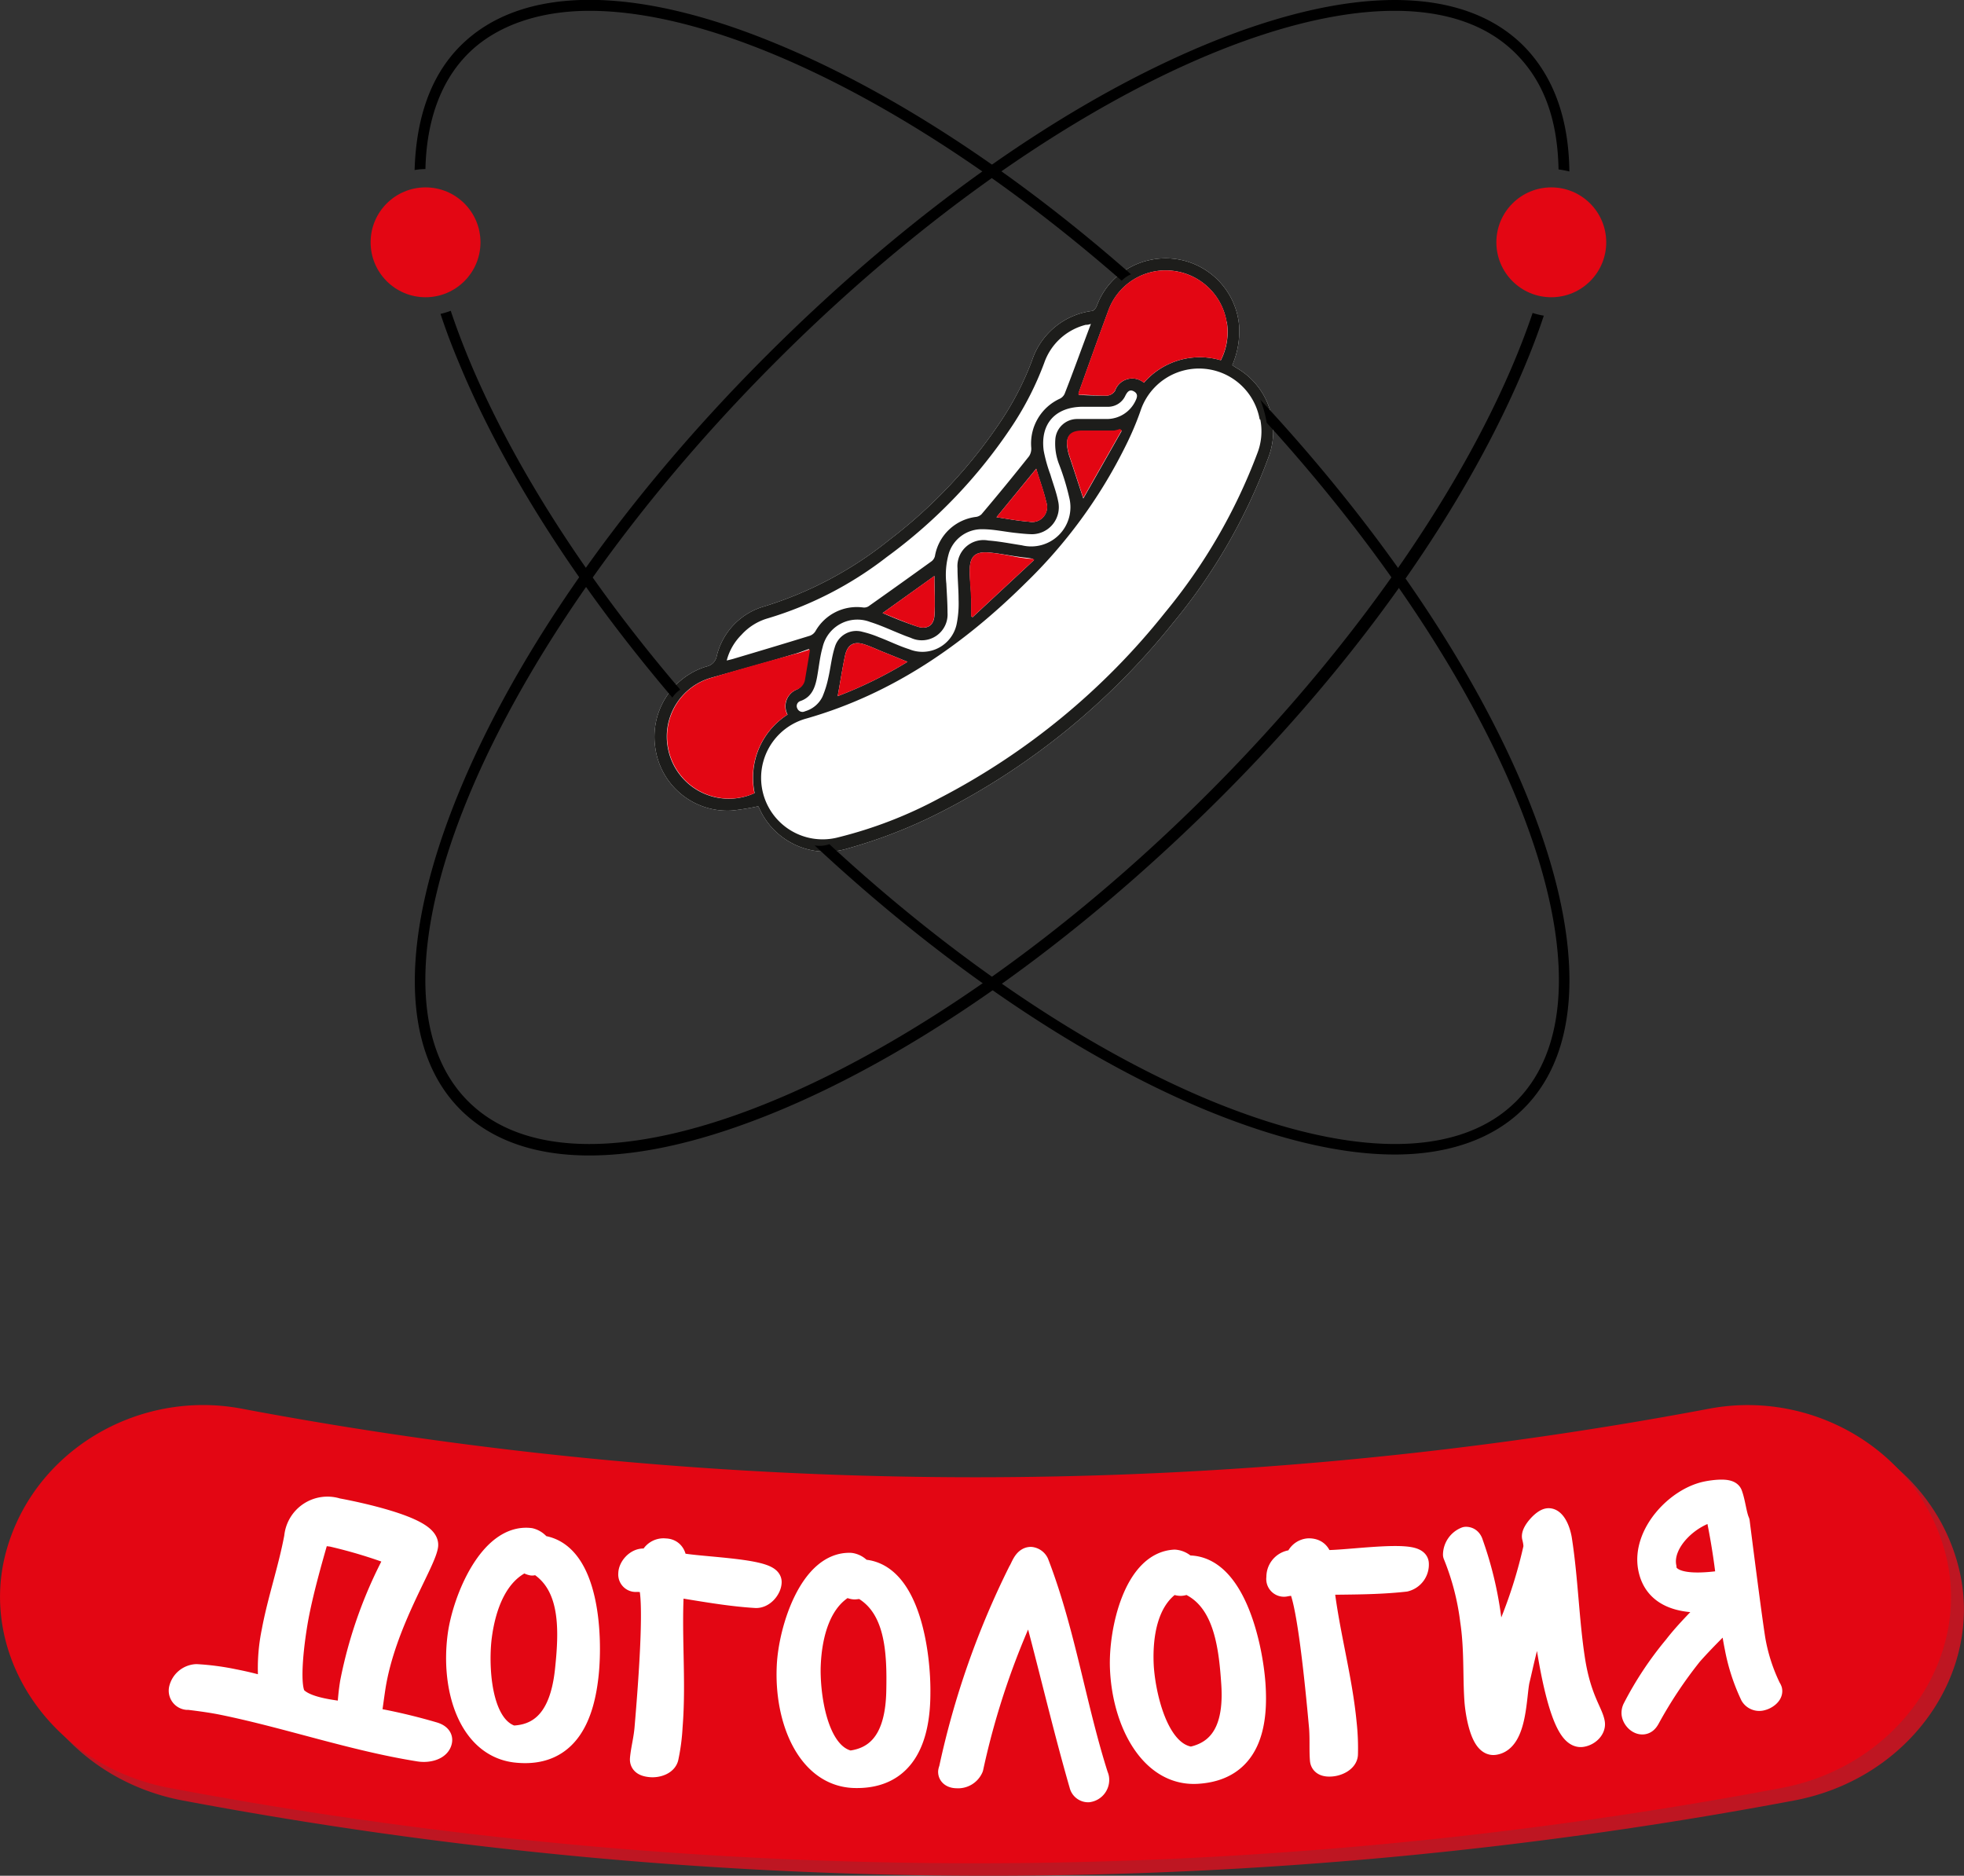
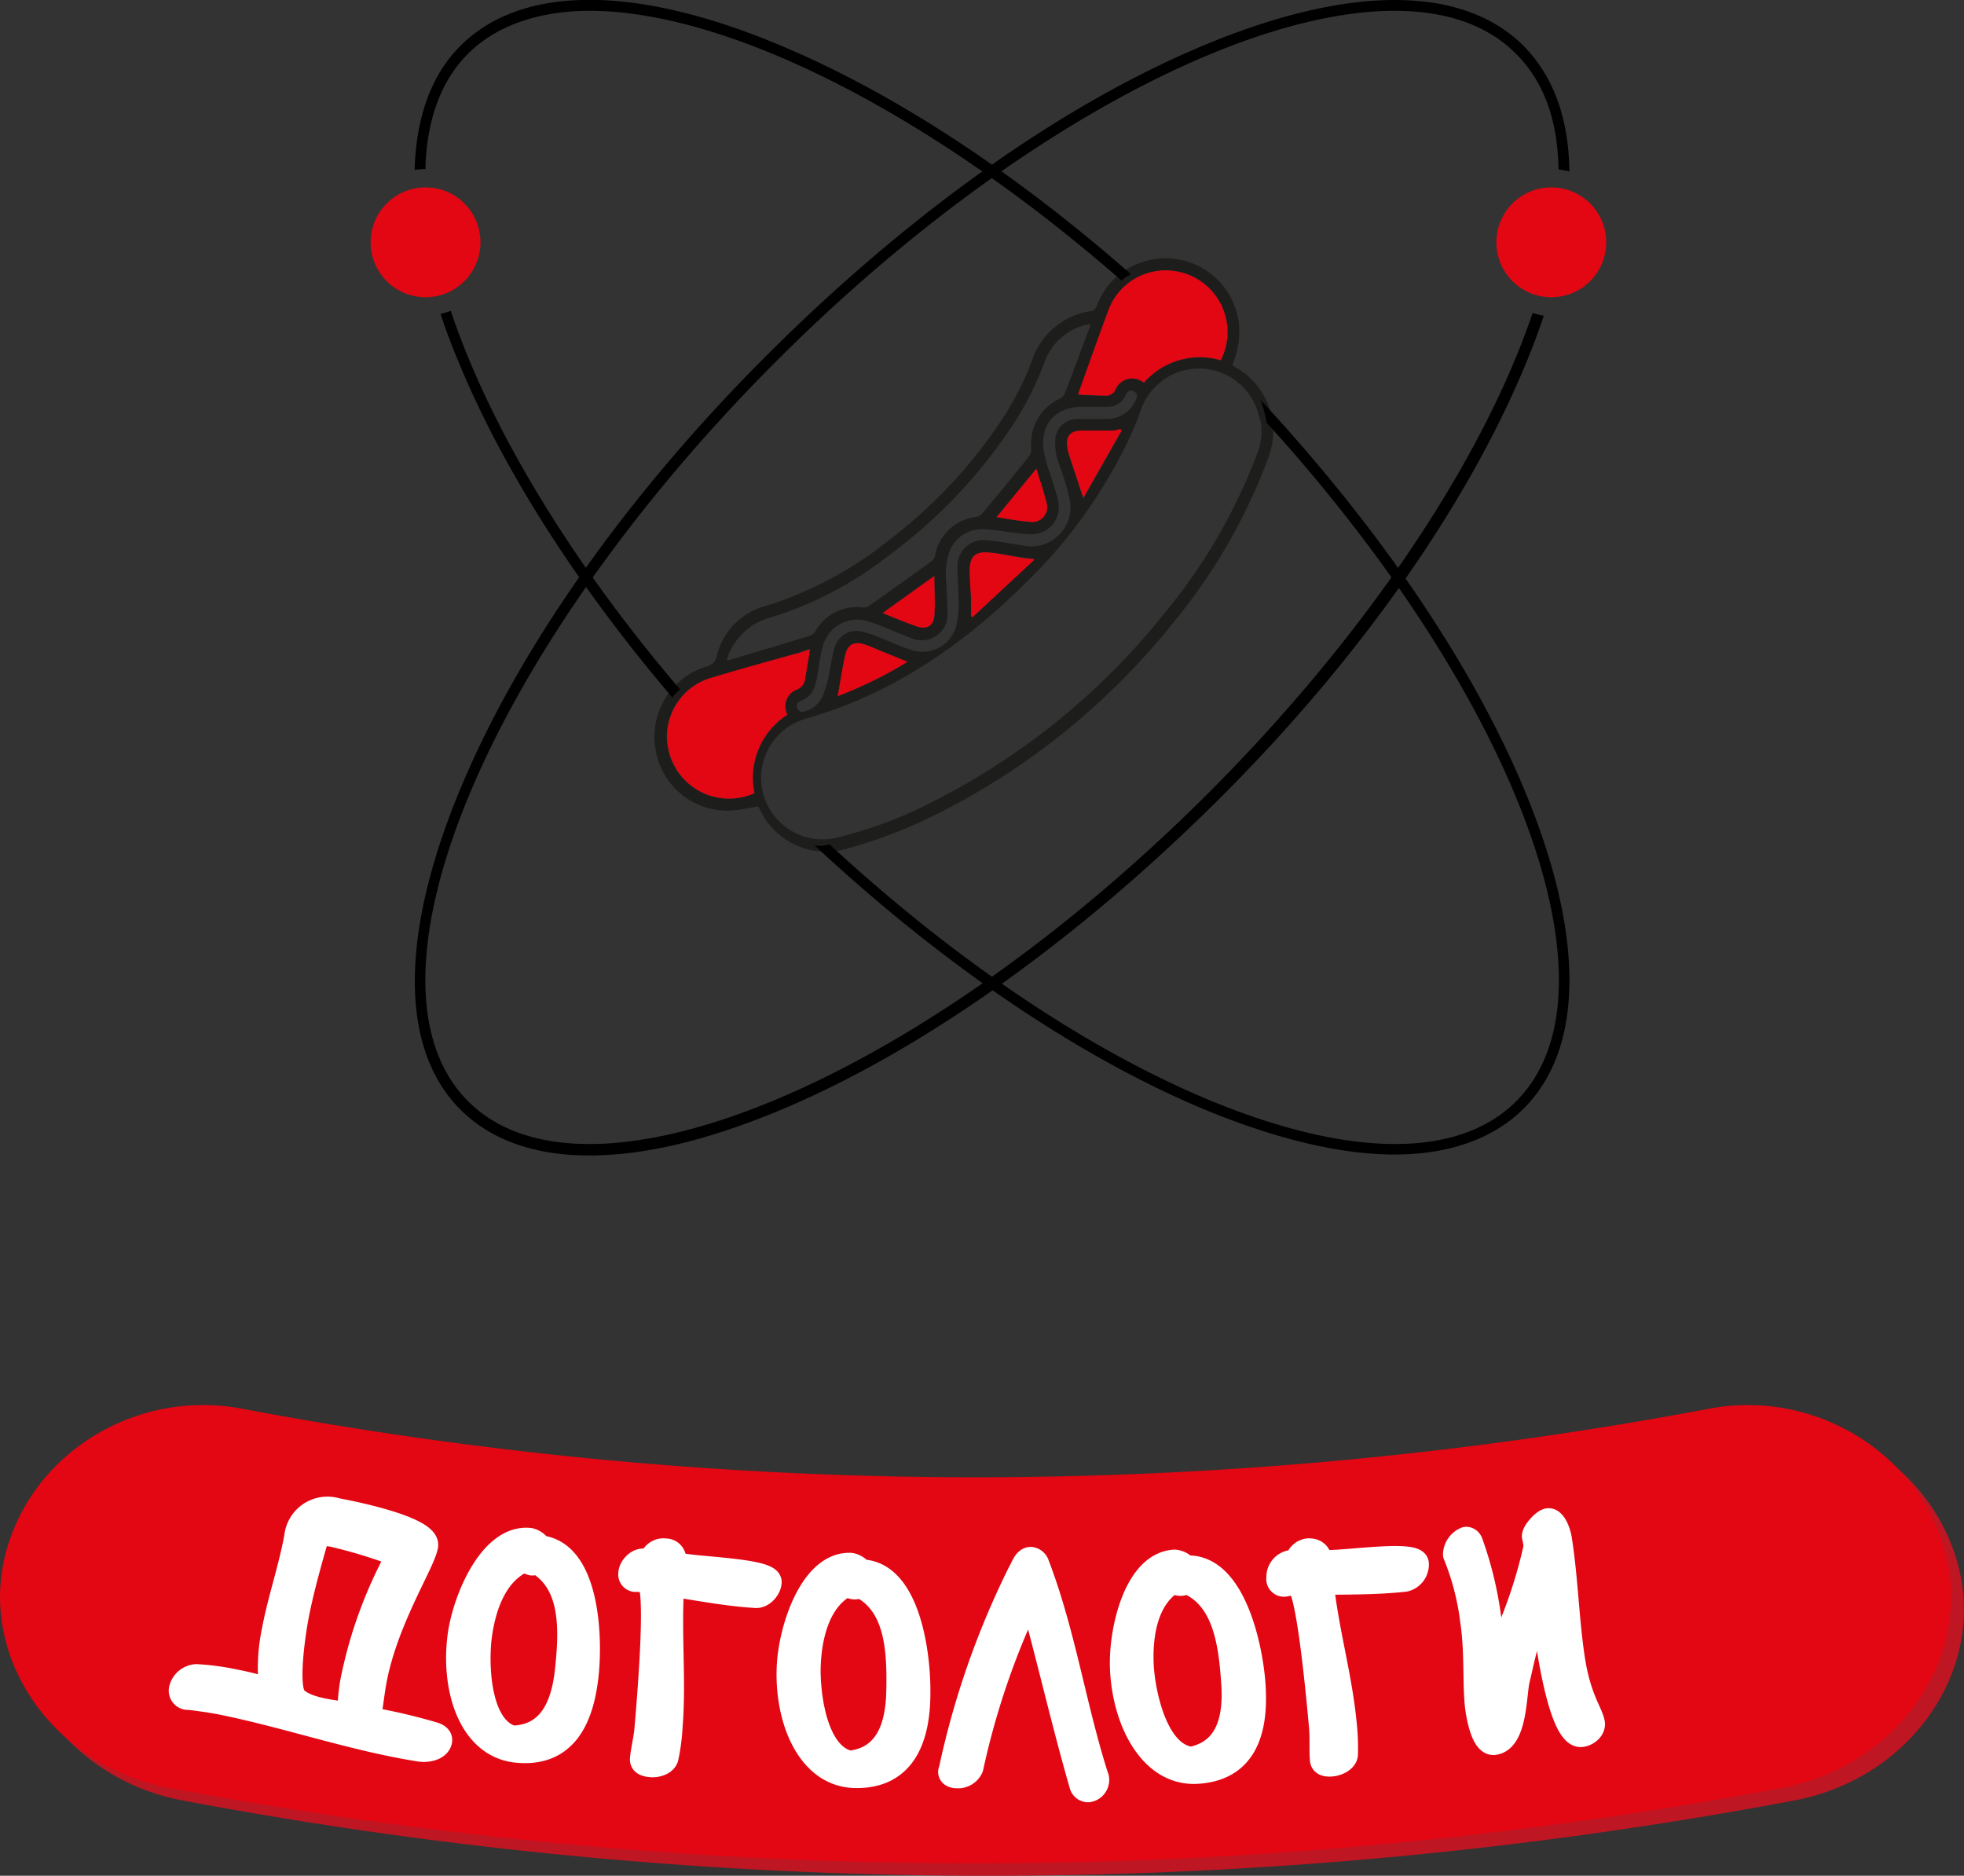
<svg xmlns="http://www.w3.org/2000/svg" viewBox="0 0 165.18 157.76">
  <rect x="0" y="0" width="165.18" height="157.76" fill="#333333" stroke="none" />
  <defs>
    <style>.cls-1,.cls-6{fill:#fff;}.cls-2{fill:#e30613;}.cls-3{fill:#1d1d1b;}.cls-4,.cls-5{fill:#be1622;}.cls-5,.cls-6{stroke:#fff;stroke-linecap:square;stroke-linejoin:round;stroke-width:2px;}</style>
  </defs>
  <g id="Слой_2" data-name="Слой 2">
    <g id="Слой_1-2" data-name="Слой 1">
-       <path class="cls-1" d="M96.58,21.9a6.09,6.09,0,0,0-4.34,3.84c-.07.17-.24.39-.38.41a6.15,6.15,0,0,0-5.07,4.19,25,25,0,0,1-2.52,4.94,41.52,41.52,0,0,1-9.48,10.13A31.52,31.52,0,0,1,64.28,51a5.72,5.72,0,0,0-4,4.18,1.1,1.1,0,0,1-.88.88A6.18,6.18,0,0,0,55.13,63a6.12,6.12,0,0,0,6.43,5.17,20.69,20.69,0,0,0,2.21-.36.88.88,0,0,0,.07.13,6.17,6.17,0,0,0,7.49,3.41,41.93,41.93,0,0,0,7.7-3,59.66,59.66,0,0,0,19.66-16,47.7,47.7,0,0,0,8-13.91,6.16,6.16,0,0,0-2.77-7.54l-.28-.19a7.22,7.22,0,0,0,.57-3.37A6.2,6.2,0,0,0,96.58,21.9Z" />
      <circle class="cls-2" cx="35.79" cy="20.38" r="4.62" />
      <path class="cls-3" d="M96.58,21.9a6.09,6.09,0,0,0-4.34,3.84c-.07.17-.24.39-.38.41a6.15,6.15,0,0,0-5.07,4.19,25,25,0,0,1-2.52,4.94,41.52,41.52,0,0,1-9.48,10.13A31.52,31.52,0,0,1,64.28,51a5.72,5.72,0,0,0-4,4.18,1.1,1.1,0,0,1-.88.88A6.18,6.18,0,0,0,55.13,63a6.12,6.12,0,0,0,6.43,5.17,20.69,20.69,0,0,0,2.21-.36.88.88,0,0,0,.07.13,6.17,6.17,0,0,0,7.49,3.41,41.93,41.93,0,0,0,7.7-3,59.66,59.66,0,0,0,19.66-16,47.7,47.7,0,0,0,8-13.91,6.16,6.16,0,0,0-2.77-7.54l-.28-.19a7.22,7.22,0,0,0,.57-3.37A6.2,6.2,0,0,0,96.58,21.9ZM62.36,53.39A4.76,4.76,0,0,1,64.59,52a30.61,30.61,0,0,0,10-5.16A43.3,43.3,0,0,0,85.18,35.74a26,26,0,0,0,2.64-5.21,5,5,0,0,1,3.49-3.21c.1,0,.21,0,.44-.08-.76,2-1.47,4-2.21,5.88a.86.86,0,0,1-.42.42,4.14,4.14,0,0,0-2.39,4.09,1.16,1.16,0,0,1-.18.74c-1.3,1.64-2.63,3.26-4,4.88a.84.84,0,0,1-.43.22,4,4,0,0,0-3.49,3.31.81.81,0,0,1-.26.41q-2.66,1.92-5.32,3.8a.7.7,0,0,1-.47.1,4,4,0,0,0-4,2,.92.92,0,0,1-.47.38c-2.1.65-4.21,1.28-6.33,1.91-.19.06-.4.11-.66.17A4.73,4.73,0,0,1,62.36,53.39ZM93.11,35.24c-.43,0-.85,0-1.28,0h0c-.41,0-.82,0-1.23,0a1.84,1.84,0,0,0-1.84,1.67,4.8,4.8,0,0,0,.32,2.16,20.32,20.32,0,0,1,.85,2.79,3.3,3.3,0,0,1-4,4c-.93-.14-1.87-.33-2.81-.4a2.19,2.19,0,0,0-2.59,2.33c0,.87.09,1.75.09,2.63a8.82,8.82,0,0,1-.16,2.06,2.94,2.94,0,0,1-4,2.12c-.86-.27-1.67-.68-2.52-1a8.82,8.82,0,0,0-1.4-.46,1.88,1.88,0,0,0-2.33,1.29c-.27.84-.35,1.74-.55,2.6a8.42,8.42,0,0,1-.49,1.57,2.34,2.34,0,0,1-1.46,1.22.47.47,0,0,1-.65-.23.44.44,0,0,1,.26-.63c1-.35,1.26-1.21,1.42-2.13s.22-1.6.44-2.38a3,3,0,0,1,4-2.14c.93.29,1.81.71,2.72,1.07.23.1.47.18.71.27a2.17,2.17,0,0,0,3.08-2.11c0-.82-.06-1.64-.1-2.46a6.56,6.56,0,0,1,.22-2.57,2.9,2.9,0,0,1,2.82-2c.92,0,1.85.21,2.78.31.46.05.92.1,1.39.11A2.27,2.27,0,0,0,89,42.18c-.15-.77-.44-1.52-.66-2.27a12.47,12.47,0,0,1-.56-2c-.31-2.29,1-3.71,3.34-3.7.72,0,1.44,0,2.16,0a1.6,1.6,0,0,0,1.37-.94c.16-.31.35-.56.72-.35s.27.51.12.81A2.66,2.66,0,0,1,93.11,35.24Zm1.23,1-3.23,5.69c-.43-1.3-.81-2.47-1.2-3.64a3.69,3.69,0,0,1-.11-.45c-.22-1.08.15-1.55,1.23-1.58l2.68,0a4.63,4.63,0,0,0,.49-.09ZM86.87,47l.08.12L81.8,51.91l-.12-.08c0-.49,0-1,0-1.49,0-.79-.13-1.58-.12-2.37,0-1.19.46-1.6,1.63-1.5.84.07,1.67.25,2.51.36C86.08,46.89,86.48,46.91,86.87,47ZM76.33,55.66a35.23,35.23,0,0,1-5.88,2.89c.22-1.18.39-2.33.63-3.45.21-.91.76-1.2,1.66-.89.57.19,1.12.46,1.69.68Zm-2.1-4.1,4.36-3.12c0,1.16.08,2.27,0,3.37-.07.82-.64,1.15-1.43.89C76.17,52.37,75.23,52,74.23,51.56Zm9.58-8.06,3.34-4.08c.29,1,.63,1.87.84,2.8a1.26,1.26,0,0,1-1.44,1.66C85.64,43.81,84.74,43.64,83.81,43.5ZM56.17,62.91A5.14,5.14,0,0,1,59.82,57c2.34-.66,4.69-1.3,7-2,.4-.11.79-.27,1.23-.42-.14.87-.28,1.69-.42,2.51A1.06,1.06,0,0,1,67,58a1.51,1.51,0,0,0-.76,2.1,6.3,6.3,0,0,0-2.77,6.6A5.21,5.21,0,0,1,56.17,62.91ZM106,35.3a5.11,5.11,0,0,1-.26,2.84A47,47,0,0,1,98,51.5a58.82,58.82,0,0,1-19,15.64,36.32,36.32,0,0,1-8.49,3.28,5.16,5.16,0,0,1-2.65-10c7.21-2.07,13.15-6.19,18.41-11.4a41.86,41.86,0,0,0,8.3-11.32c.51-1,1-2.12,1.37-3.2a5.18,5.18,0,0,1,10,.76Zm-2.82-8.23a5.25,5.25,0,0,1-.5,3.23,6.24,6.24,0,0,0-6.47,1.89,1.53,1.53,0,0,0-2.43.68.89.89,0,0,1-.88.4c-.72,0-1.44,0-2.18-.07a.43.43,0,0,1,0-.16c.82-2.3,1.64-4.6,2.49-6.9a5.13,5.13,0,0,1,5.46-3.36A5.18,5.18,0,0,1,103.16,27.07Z" />
      <path class="cls-2" d="M93.71,36.21l-2.68,0c-1.08,0-1.45.5-1.23,1.58a3.69,3.69,0,0,0,.11.45c.39,1.17.77,2.34,1.2,3.64l3.23-5.69-.14-.11A4.63,4.63,0,0,1,93.71,36.21Z" />
-       <path class="cls-2" d="M83.18,46.47c-1.17-.1-1.61.31-1.63,1.5,0,.79.08,1.58.12,2.37,0,.5,0,1,0,1.49l.12.08L87,47.07,86.87,47c-.39,0-.79-.06-1.18-.12C84.85,46.72,84,46.54,83.18,46.47Z" />
+       <path class="cls-2" d="M83.18,46.47c-1.17-.1-1.61.31-1.63,1.5,0,.79.08,1.58.12,2.37,0,.5,0,1,0,1.49l.12.08L87,47.07,86.87,47c-.39,0-.79-.06-1.18-.12C84.85,46.72,84,46.54,83.18,46.47" />
      <path class="cls-2" d="M72.74,54.21c-.9-.31-1.45,0-1.66.89-.24,1.12-.41,2.27-.63,3.45a35.23,35.23,0,0,0,5.88-2.89l-1.9-.77C73.86,54.67,73.31,54.4,72.74,54.21Z" />
      <path class="cls-2" d="M74.23,51.56c1,.39,1.94.81,2.92,1.14.79.26,1.36-.07,1.43-.89.09-1.1,0-2.21,0-3.37Z" />
      <path class="cls-2" d="M86.55,43.88A1.26,1.26,0,0,0,88,42.22c-.21-.93-.55-1.84-.84-2.8L83.81,43.5C84.74,43.64,85.64,43.81,86.55,43.88Z" />
      <path class="cls-2" d="M66.85,55c-2.34.65-4.69,1.29-7,2a5.14,5.14,0,0,0-3.65,5.92,5.21,5.21,0,0,0,7.25,3.79,6.3,6.3,0,0,1,2.77-6.6A1.51,1.51,0,0,1,67,58a1.06,1.06,0,0,0,.71-.87c.14-.82.28-1.64.42-2.51C67.64,54.77,67.25,54.93,66.85,55Z" />
      <path class="cls-2" d="M98.66,22.78a5.13,5.13,0,0,0-5.46,3.36c-.85,2.3-1.67,4.6-2.49,6.9a.43.43,0,0,0,0,.16c.74,0,1.46.07,2.18.07a.89.89,0,0,0,.88-.4,1.53,1.53,0,0,1,2.43-.68,6.24,6.24,0,0,1,6.47-1.89,5.25,5.25,0,0,0,.5-3.23A5.18,5.18,0,0,0,98.66,22.78Z" />
      <path d="M49.58.91C61.07.91,78,9.33,94.34,23.61a2.43,2.43,0,0,1,.78-.54C85.25,14.39,74.89,7.63,65.3,3.68c-12.06-5-21.5-4.9-26.58.18C36.23,6.35,35,9.9,34.87,14.3a5.5,5.5,0,0,1,.91-.08c.09-4,1.25-7.37,3.59-9.71S45.32.91,49.58.91Z" />
      <path d="M128.32,66.7C123.93,56.05,116.07,44.45,106,33.62a9.65,9.65,0,0,1,.52,1.85.15.15,0,0,1,0,.07c20.91,23,30.3,47.76,21,57.08-4.8,4.8-13.88,4.79-25.58,0C91.57,88.34,80.32,80.77,69.75,71a2.39,2.39,0,0,1-1.24.1c10.82,10.09,22.41,17.93,33.05,22.32,6,2.45,11.28,3.68,15.75,3.68s8.26-1.29,10.83-3.86C133.22,88.19,133.28,78.75,128.32,66.7Z" />
      <path d="M57.21,58c-9.4-11-16.1-22.28-19.3-31.86a6.54,6.54,0,0,1-.86.26q.64,1.95,1.5,4c3.74,9.09,10,18.87,18,28.27A2.4,2.4,0,0,1,57.21,58Z" />
      <circle class="cls-2" cx="130.47" cy="20.38" r="4.62" />
      <path d="M128.9,26.32c-4.09,12.09-13.71,26.82-27.3,40.41C77.3,91,49.39,102.64,39.37,92.62S41,54.69,65.27,30.4C83.64,12,104.08.91,117.28.91c4.26,0,7.77,1.15,10.21,3.6s3.51,5.69,3.59,9.74a8.62,8.62,0,0,1,.91.17c-.05-4.45-1.33-8-3.85-10.56-5.08-5.08-14.52-5.15-26.58-.18s-25,14.17-36.94,26.07-21.16,25-26.07,37-4.91,21.49.17,26.57c2.57,2.57,6.26,3.86,10.83,3.86s9.79-1.23,15.75-3.68c11.93-4.92,25-14.17,37-26.07s21.15-25,26.07-36.95q.83-2,1.47-3.93A6.37,6.37,0,0,1,128.9,26.32Z" />
      <path class="cls-4" d="M150.89,151.43a365.84,365.84,0,0,1-135.52,0c-9.83-1.85-16-10.91-13.85-19.57h0c2.16-8.67,11.07-14,19.86-12.34a333.45,333.45,0,0,0,123.5,0c8.79-1.65,17.7,3.67,19.86,12.34h0C166.91,140.52,160.72,149.58,150.89,151.43Z" />
-       <path class="cls-5" d="M32.52,142.92c-.14.85-.25,1.74-.39,2.68a48.13,48.13,0,0,1,5.43,1.27c.42.13.59.34.56.56-.09.64-1,.88-1.74.77-5.52-.86-11-2.78-16.51-3.9-.93-.2-1.89-.33-2.87-.45l-.16,0a.62.62,0,0,1-.55-.77A1.44,1.44,0,0,1,17.6,142a21.16,21.16,0,0,1,3.17.42,28.5,28.5,0,0,1,3.12.79,14.67,14.67,0,0,1,.2-5c.49-2.64,1.4-5.25,1.9-7.94.3-1.66,1.38-2.65,3.45-2.29,1.07.19,7.72,1.51,7.5,3.05S33.36,137.54,32.52,142.92Zm-2.07,2.3a15.87,15.87,0,0,1,.24-2.67,37,37,0,0,1,3.89-10.72,41.22,41.22,0,0,0-5.57-1.7c-.38-.06-.75-.1-1.16-.15A71.72,71.72,0,0,0,26,137.13c-.43,2.37-.82,5.93-.13,6.7C26.84,144.9,29.52,145,30.45,145.22Z" />
      <path class="cls-5" d="M45.67,130.55a1.34,1.34,0,0,1,.83.64l.18,0c3.82.6,4.08,7.44,3.76,10.59-.34,3.33-1.53,7-6,6.49-3.83-.46-5.33-5.24-4.72-9.72C40.17,135.49,42.41,130.16,45.67,130.55Zm.18,2a.94.94,0,0,1-.56-.33c-2.5,1-3.5,3.91-3.84,6.45-.28,2.18-.21,7.64,2.73,8.5,3.19-.08,4.27-2.73,4.58-5.63.35-3.3.54-7.17-2.33-9C46.27,132.45,46.08,132.53,45.85,132.51Z" />
      <path class="cls-5" d="M54,133.4a1.27,1.27,0,0,1,1.2-1.12l.57.05a1.07,1.07,0,0,1,1.19-.85c.46,0,.85.33.79,1.09.85.46,8,.48,8,1.57,0,.51-.57,1.23-1.19,1.19-2.32-.14-4.64-.58-7-1-.27,4,.18,8-.13,11.93a17.78,17.78,0,0,1-.34,2.59c-.11.48-.8.71-1.34.66S55,149.34,55,149c.07-.82.3-1.65.39-2.66.35-4.1.89-11.41.21-12.27A4.78,4.78,0,0,0,54.5,134,.48.48,0,0,1,54,133.4Z" />
      <path class="cls-5" d="M72.61,132.64a1.3,1.3,0,0,1,.89.56h.18c3.84.27,4.7,7.06,4.65,10.23,0,3.34-.92,7.12-5.39,7-3.85-.12-5.75-4.76-5.53-9.28C67.57,138,69.34,132.52,72.61,132.64Zm.35,1.93a1,1,0,0,1-.59-.28c-2.4,1.17-3.14,4.2-3.25,6.75-.1,2.2.45,7.63,3.44,8.24,3.17-.36,4-3.09,4.07-6,.07-3.32-.08-7.2-3.09-8.8C73.38,134.48,73.2,134.57,73,134.57Z" />
      <path class="cls-5" d="M81.56,150.45c-.33,0-.57-.14-.57-.39a.76.76,0,0,1,.06-.21,69.81,69.81,0,0,1,5.82-16.62c.2-.28.4-1.08.91-1.09a.65.65,0,0,1,.52.38c2.25,5.81,3.13,12,5,17.9a.57.57,0,0,1,.06.31.88.88,0,0,1-.76.89.61.61,0,0,1-.59-.47c-1.53-5.31-2.75-10.67-4.22-16a64.79,64.79,0,0,0-5,14.55A1.26,1.26,0,0,1,81.56,150.45Z" />
      <path class="cls-5" d="M99.87,132.37a1.32,1.32,0,0,1,.93.49H101c3.86-.07,5.3,6.62,5.53,9.78.24,3.34-.3,7.18-4.77,7.43-3.84.21-6.14-4.24-6.31-8.76C95.31,138.18,96.6,132.55,99.87,132.37Zm.52,1.89a.87.87,0,0,1-.61-.22c-2.29,1.38-2.77,4.46-2.66,7,.1,2.2,1.11,7.56,4.15,7.91,3.13-.63,3.72-3.43,3.53-6.34-.22-3.31-.7-7.16-3.85-8.49C100.8,134.14,100.62,134.25,100.39,134.26Z" />
-       <path class="cls-5" d="M108.6,133.73a1.27,1.27,0,0,1,1-1.31l.57,0a1.07,1.07,0,0,1,1-1c.46,0,.89.18,1,.94.92.3,8-.92,8.11.18a1.32,1.32,0,0,1-1,1.37c-2.31.26-4.67.23-7,.27.42,4,1.56,7.83,1.93,11.78a17.71,17.71,0,0,1,.11,2.61c0,.49-.66.83-1.2.88s-.81-.09-.83-.39c-.07-.82,0-1.67-.08-2.69-.36-4.1-1.09-11.38-1.91-12.12a4.15,4.15,0,0,0-1.09.07A.48.48,0,0,1,108.6,133.73Z" />
      <path class="cls-5" d="M130.12,130.29c-.05-.38.8-1.33,1.2-1.4s.84.65,1,1.58c.53,3.36.59,6.84,1.11,10.15s1.53,4.47,1.67,5.35c.07.45-.41.92-1,1-1.65.26-2.68-6.57-2.88-7.91s-.4-2.81-.48-4.27c-1.41,4.61-1.71,6.3-2,7.5s-.19,5.11-2,5.35c-1,.14-1.44-2.54-1.52-3.61-.13-2,0-4.35-.36-6.71a22.12,22.12,0,0,0-1.43-5.53,1.47,1.47,0,0,1,.92-1.33c.21,0,.38.1.48.42a30.55,30.55,0,0,1,1.48,6.09,58,58,0,0,1,.53,6.48,43.51,43.51,0,0,1,1.41-6,39.49,39.49,0,0,0,1.95-6.28C130.21,130.84,130.18,130.65,130.12,130.29Z" />
      <path class="cls-5" d="M147.25,129s1.14,9.11,1.36,10.18a15.79,15.79,0,0,0,1.28,3.92.53.53,0,0,1,.09.16c.06.32-.43.64-.7.69a.72.72,0,0,1-.84-.3,16.81,16.81,0,0,1-1.31-4,30.08,30.08,0,0,1-.44-3c-1.15,1.2-2.3,2.3-3.41,3.56a35.11,35.11,0,0,0-3.58,5.4.6.6,0,0,1-.42.35c-.35.06-.74-.31-.81-.71a.78.78,0,0,1,.06-.43,28.93,28.93,0,0,1,3.46-5.21c1-1.3,2.31-2.56,3.67-4-2.46.31-5.32.07-5.82-2.69s2.28-5.74,4.8-6.25c.53-.1,1.86-.28,2,.12C146.9,127.43,147,128.44,147.25,129Zm-6.2,3.87c.33,1.81,3.53,1.42,5.39,1.15a58.56,58.56,0,0,0-1-6.12C143.1,128.37,140.66,130.75,141.05,132.86Z" />
      <path class="cls-2" d="M149.81,150.38a365.89,365.89,0,0,1-135.53,0c-9.82-1.84-16-10.9-13.85-19.56h0c2.17-8.67,11.07-14,19.87-12.35a333,333,0,0,0,123.49,0c8.8-1.64,17.7,3.68,19.87,12.35h0C165.82,139.48,159.63,148.54,149.81,150.38Z" />
      <path class="cls-6" d="M31.43,141.88c-.13.85-.24,1.74-.39,2.68a48.8,48.8,0,0,1,5.44,1.27c.42.13.58.34.55.56-.09.64-1,.88-1.74.77-5.52-.87-11-2.78-16.51-3.91-.93-.19-1.89-.32-2.87-.44l-.16,0a.62.62,0,0,1-.54-.77,1.43,1.43,0,0,1,1.31-1.08,21.2,21.2,0,0,1,3.16.42,28.5,28.5,0,0,1,3.12.79,15.21,15.21,0,0,1,.2-4.95c.49-2.64,1.4-5.25,1.9-7.94A2.65,2.65,0,0,1,28.35,127c1.07.19,7.73,1.51,7.5,3S32.28,136.5,31.43,141.88Zm-2.07,2.3a18.54,18.54,0,0,1,.24-2.68,37.09,37.09,0,0,1,3.89-10.71,41.56,41.56,0,0,0-5.56-1.7l-1.17-.15c-.76,2.62-1.42,5-1.82,7.15-.42,2.36-.81,5.92-.13,6.7C25.76,143.85,28.43,144,29.36,144.18Z" />
      <path class="cls-6" d="M44.58,129.51a1.35,1.35,0,0,1,.84.64l.18,0c3.81.61,4.08,7.44,3.76,10.6-.34,3.33-1.54,7-6,6.49-3.82-.46-5.32-5.24-4.71-9.72C39.08,134.45,41.32,129.12,44.58,129.51Zm.18,2a1,1,0,0,1-.56-.33c-2.5,1-3.5,3.91-3.83,6.44-.29,2.18-.21,7.65,2.73,8.51,3.19-.08,4.26-2.73,4.57-5.63.35-3.3.54-7.17-2.33-9C45.19,131.41,45,131.49,44.76,131.47Z" />
      <path class="cls-6" d="M53,132.36c0-.51.58-1.18,1.19-1.12l.57,0a1.06,1.06,0,0,1,1.19-.85c.46,0,.85.33.79,1.09.85.46,8,.48,8,1.57,0,.51-.56,1.23-1.19,1.19-2.31-.14-4.64-.58-7-.95-.28,4,.18,8-.14,11.93a16.5,16.5,0,0,1-.34,2.59c-.11.48-.79.71-1.34.66s-.77-.22-.75-.53c.07-.81.31-1.64.39-2.65.35-4.1.89-11.41.21-12.27a3.83,3.83,0,0,0-1.08-.13A.47.47,0,0,1,53,132.36Z" />
      <path class="cls-6" d="M71.53,131.6a1.28,1.28,0,0,1,.88.56h.18c3.85.27,4.7,7.06,4.66,10.22,0,3.35-.93,7.13-5.4,7-3.84-.12-5.75-4.76-5.52-9.28C66.48,137,68.25,131.48,71.53,131.6Zm.35,1.92a.89.89,0,0,1-.59-.27c-2.4,1.17-3.15,4.2-3.26,6.75-.1,2.2.45,7.63,3.45,8.24,3.16-.36,4-3.09,4.06-6,.07-3.33-.07-7.2-3.09-8.8A5.2,5.2,0,0,1,71.88,133.52Z" />
      <path class="cls-6" d="M80.47,149.4c-.32,0-.57-.13-.57-.38a.76.76,0,0,1,.06-.21,70.25,70.25,0,0,1,5.82-16.62c.2-.29.4-1.08.91-1.09a.68.68,0,0,1,.53.38c2.24,5.81,3.12,12,5,17.9a.67.67,0,0,1,.07.31.89.89,0,0,1-.77.89.61.61,0,0,1-.59-.47c-1.53-5.31-2.74-10.67-4.22-16a65.29,65.29,0,0,0-5,14.55A1.23,1.23,0,0,1,80.47,149.4Z" />
      <path class="cls-6" d="M98.79,131.33a1.36,1.36,0,0,1,.93.49h.18c3.85-.07,5.3,6.62,5.53,9.78.24,3.34-.31,7.18-4.77,7.43-3.84.21-6.14-4.24-6.31-8.76C94.23,137.14,95.51,131.51,98.79,131.33Zm.51,1.89a1,1,0,0,1-.61-.22c-2.29,1.38-2.77,4.46-2.66,7,.1,2.2,1.11,7.56,4.16,7.91,3.12-.63,3.72-3.43,3.52-6.34-.22-3.31-.7-7.16-3.84-8.49C99.71,133.1,99.54,133.21,99.3,133.22Z" />
      <path class="cls-6" d="M107.51,132.69a1.27,1.27,0,0,1,1-1.31l.56,0a1.07,1.07,0,0,1,1-1c.46,0,.9.18,1,.94.91.3,8-.92,8.1.17a1.32,1.32,0,0,1-1,1.38c-2.31.26-4.68.23-7,.27.42,4,1.55,7.83,1.93,11.78a19.12,19.12,0,0,1,.11,2.6c0,.5-.67.84-1.21.89s-.8-.09-.83-.39c-.07-.82,0-1.67-.07-2.69-.37-4.1-1.1-11.38-1.91-12.12a4.11,4.11,0,0,0-1.09.07A.49.49,0,0,1,107.51,132.69Z" />
      <path class="cls-6" d="M129,129.25c-.06-.38.79-1.34,1.2-1.4s.83.65,1,1.58c.53,3.36.6,6.84,1.11,10.15s1.53,4.46,1.67,5.35c.07.45-.41.92-.95,1-1.65.26-2.68-6.57-2.88-7.91s-.39-2.81-.48-4.27c-1.41,4.61-1.7,6.3-2,7.5s-.19,5.11-2,5.35c-1,.14-1.44-2.54-1.51-3.61-.14-2,0-4.35-.36-6.71a21.73,21.73,0,0,0-1.44-5.53,1.48,1.48,0,0,1,.93-1.34c.2,0,.38.11.47.43a30.39,30.39,0,0,1,1.48,6.09,58,58,0,0,1,.53,6.48,41.8,41.8,0,0,1,1.42-6,40.52,40.52,0,0,0,1.94-6.28C129.12,129.8,129.09,129.61,129,129.25Z" />
-       <path class="cls-6" d="M146.16,128s1.15,9.11,1.37,10.18A15.3,15.3,0,0,0,148.8,142a.71.71,0,0,1,.09.17c.07.32-.43.63-.7.69a.72.72,0,0,1-.84-.3,16.35,16.35,0,0,1-1.3-4,27.45,27.45,0,0,1-.44-3c-1.15,1.2-2.31,2.3-3.42,3.56a37.07,37.07,0,0,0-3.58,5.39c-.13.23-.25.33-.41.36-.35.06-.75-.31-.82-.72a.77.77,0,0,1,.07-.42,28.38,28.38,0,0,1,3.45-5.21c1-1.3,2.31-2.56,3.68-4-2.47.31-5.32.07-5.82-2.69s2.27-5.74,4.79-6.25c.53-.11,1.87-.29,2,.11C145.81,126.39,145.9,127.4,146.16,128Zm-6.2,3.87c.34,1.81,3.53,1.42,5.4,1.15a59.12,59.12,0,0,0-1-6.12C142,127.33,139.57,129.71,140,131.82Z" />
    </g>
  </g>
</svg>